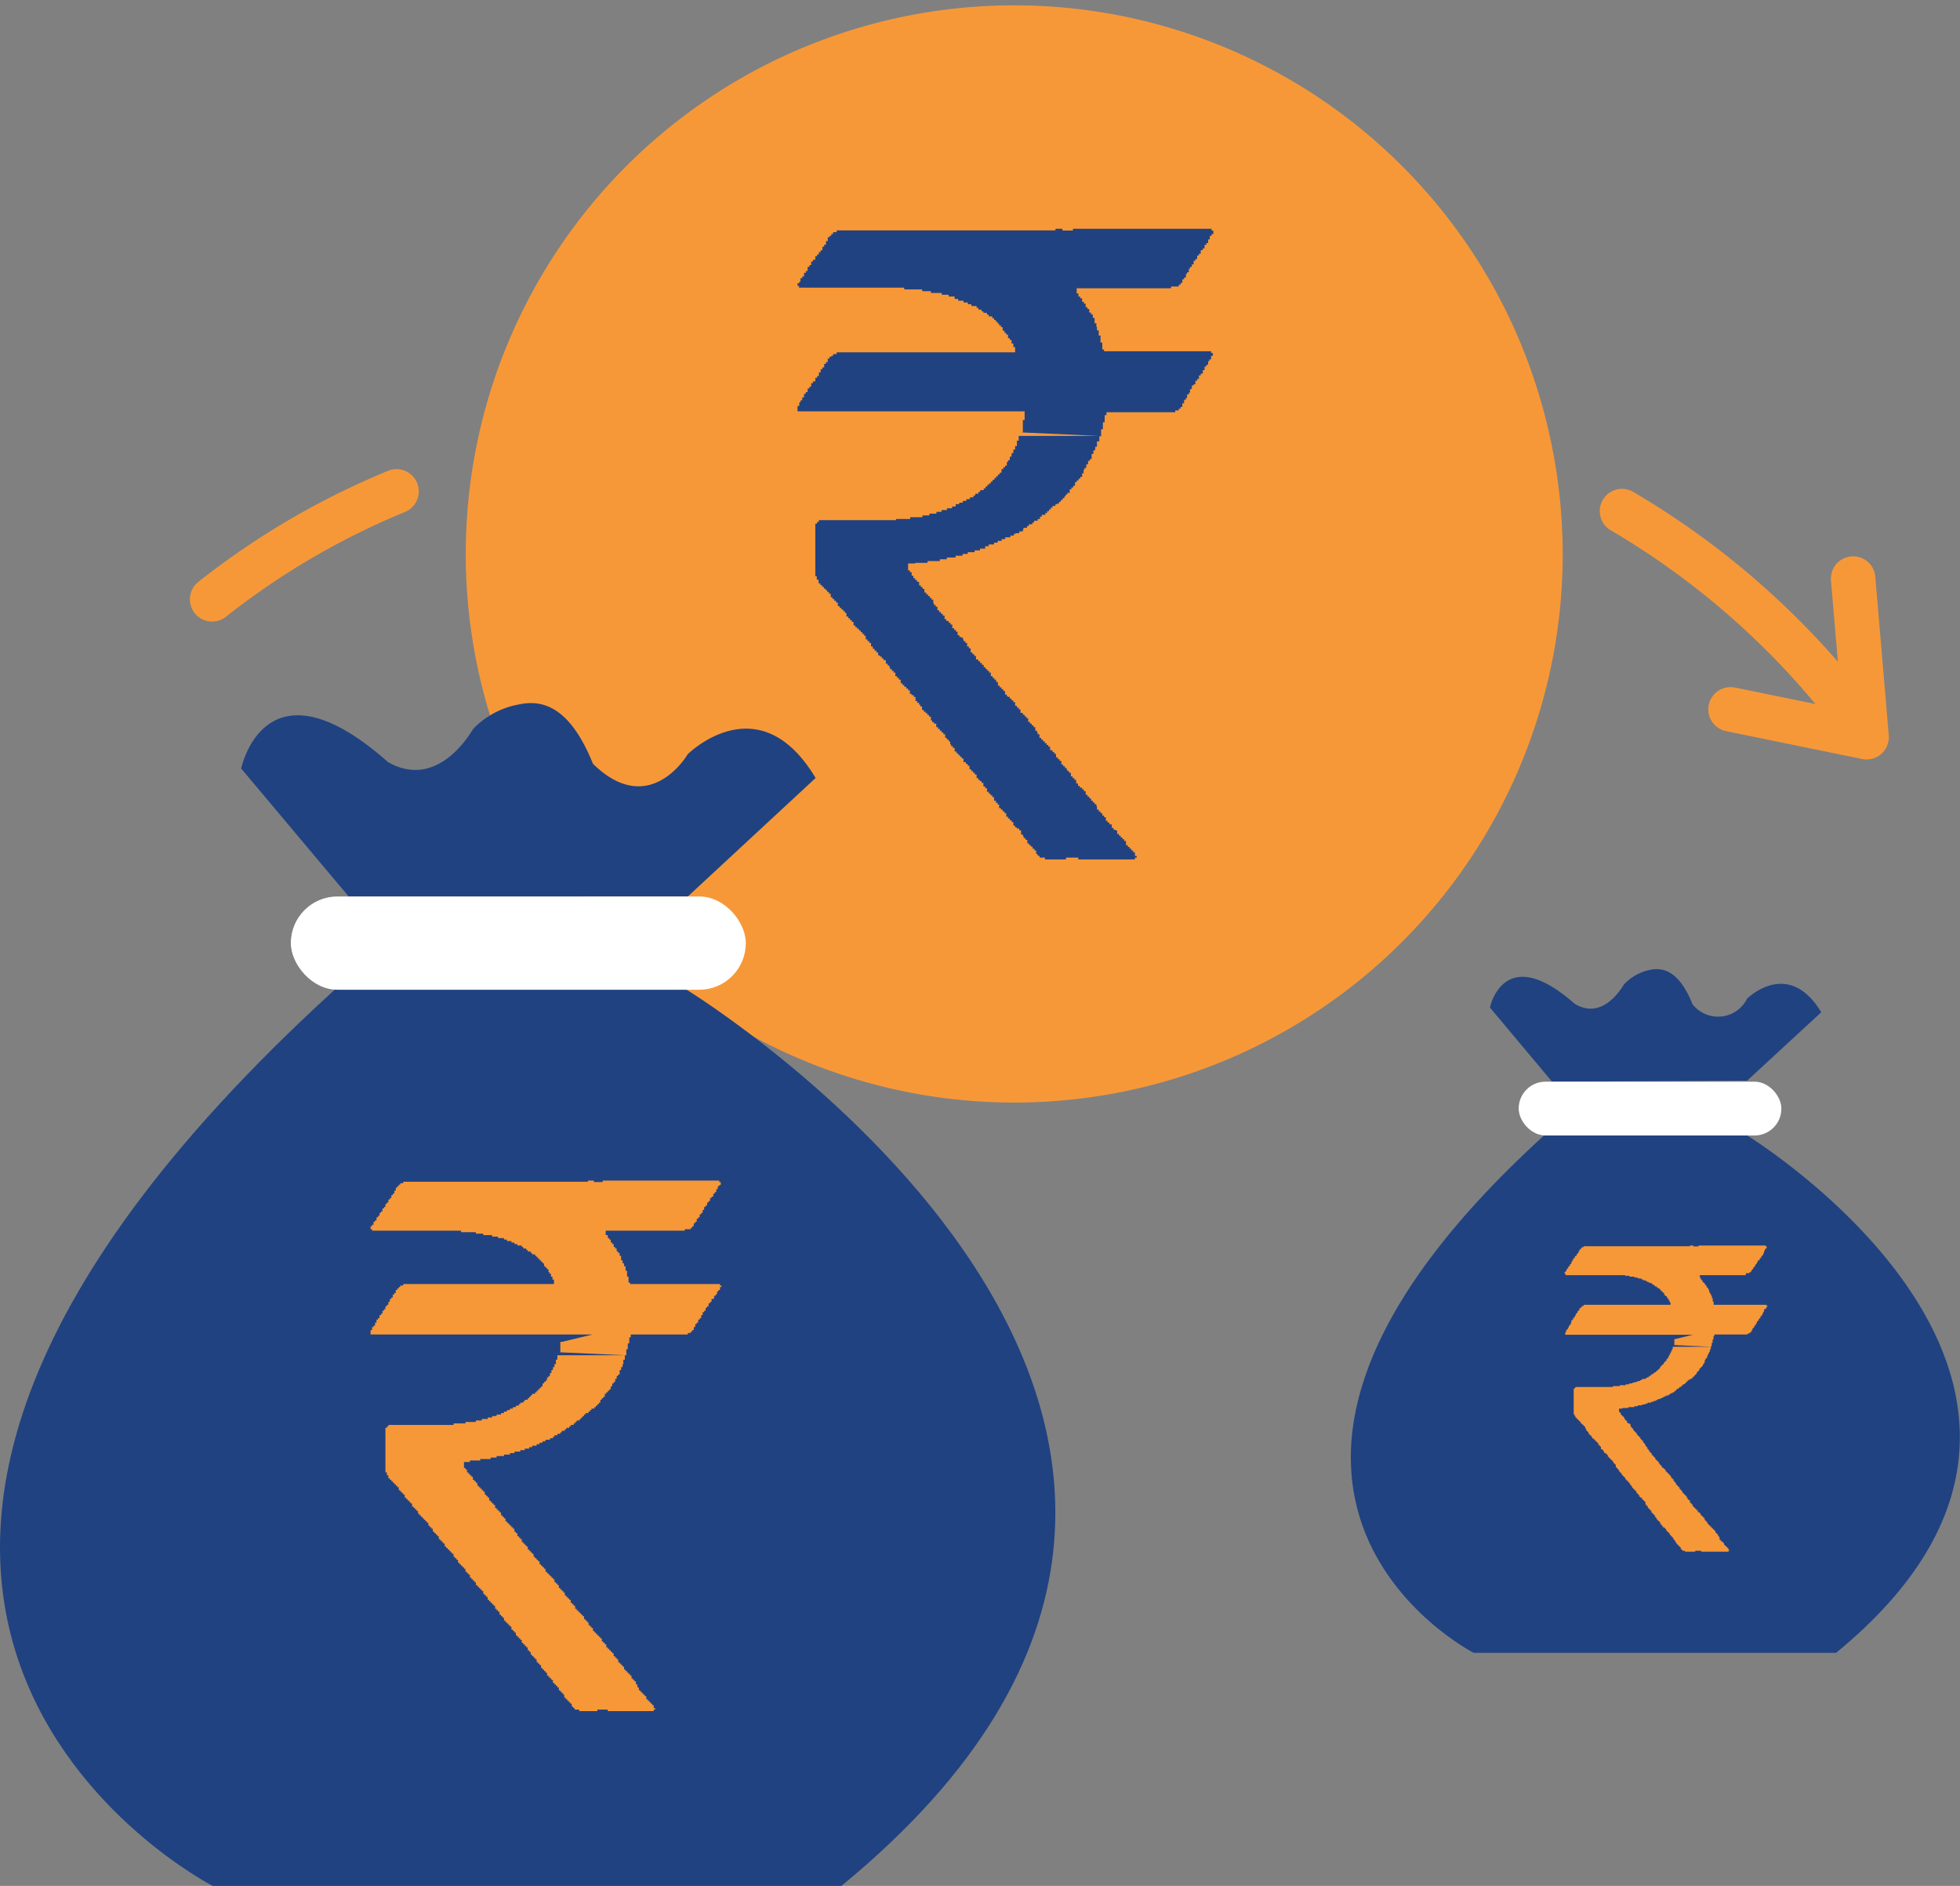
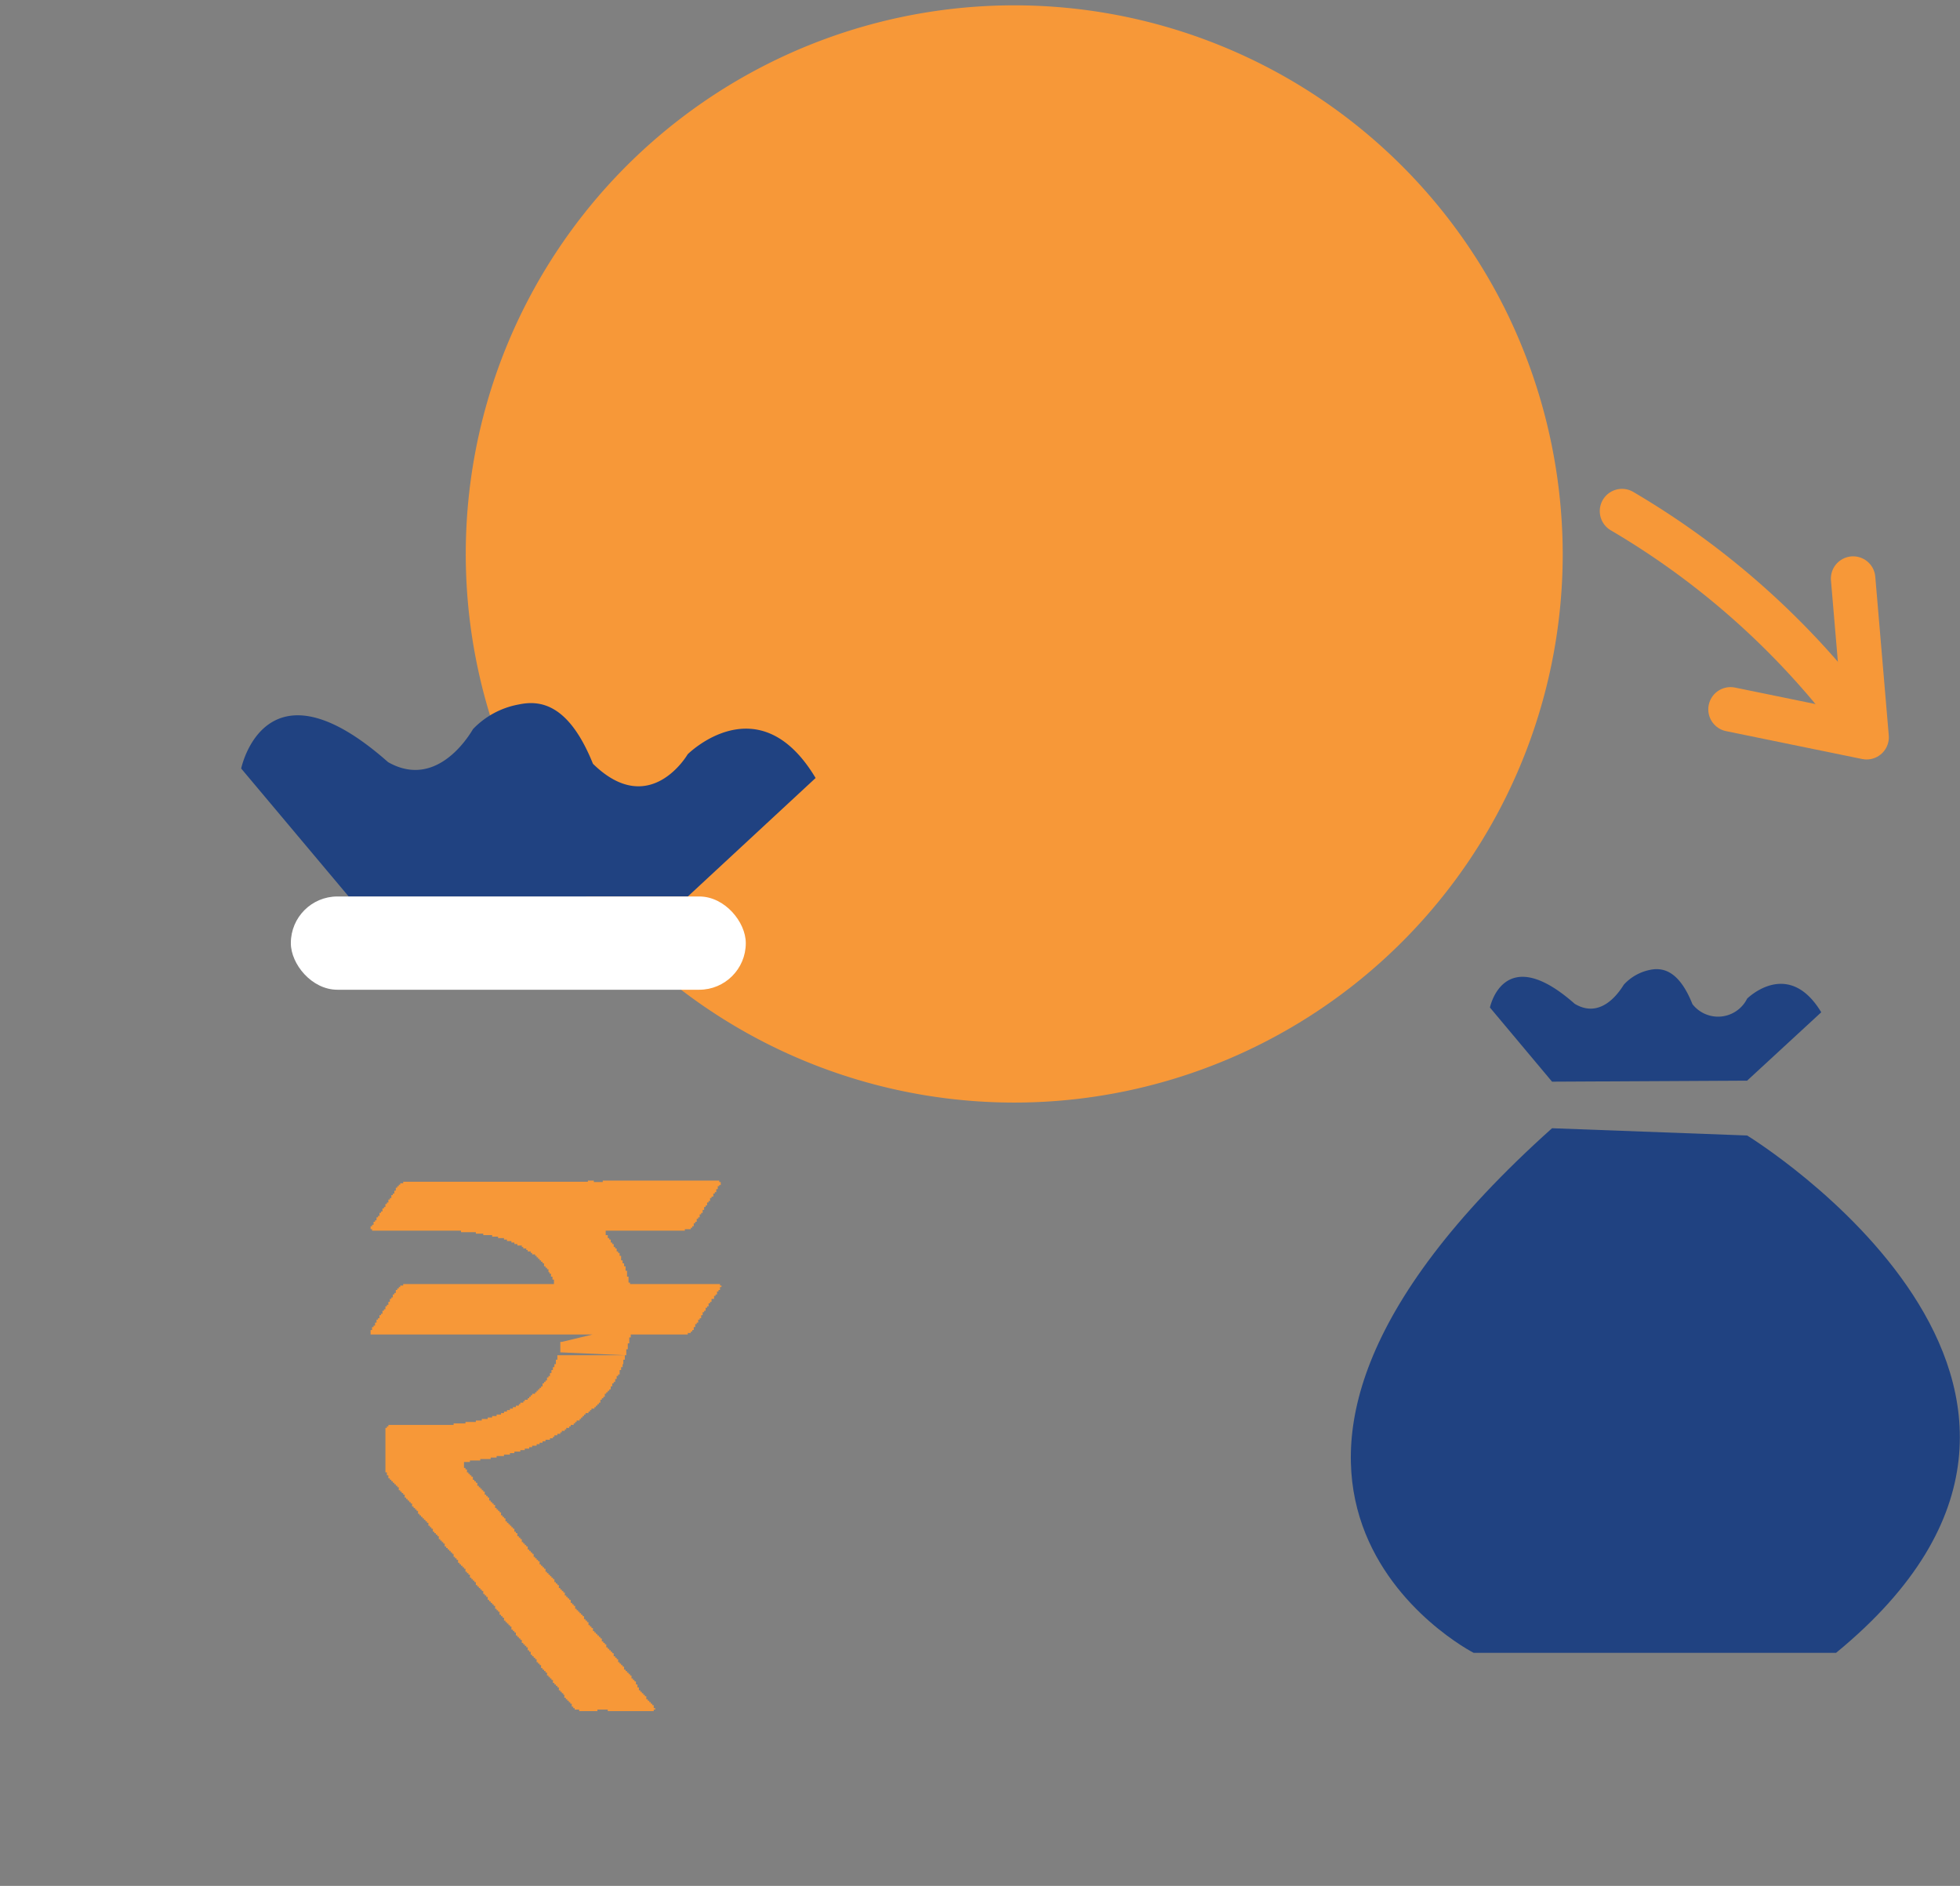
<svg xmlns="http://www.w3.org/2000/svg" viewBox="0 0 132.22 127.19">
  <rect x="0" y="0" width="132.22" height="127.19" fill="#808080" stroke="none" />
  <defs>
    <style>.cls-1{fill:#f79838;}.cls-2{fill:#204281;}.cls-3{fill:#fff;}.cls-4{fill:none;stroke:#f79838;stroke-linecap:round;stroke-linejoin:round;stroke-width:3px;}</style>
  </defs>
  <title>Asset 2</title>
  <g id="Layer_2" data-name="Layer 2">
    <g id="Isolation_Mode" data-name="Isolation Mode">
      <path class="cls-1" d="M101.69,21.17a37,37,0,1,0,3.73,16.18A37.32,37.32,0,0,0,101.69,21.17Z" />
-       <path class="cls-2" d="M71.2,15.43h.47v.12h.71v-.12h9.35v.12h.12v.24h-.12v.12h-.12v.24H81.5v.24h-.12v.12h-.12v.24h-.12v.12H81v.24h-.12v.12h-.12v.24h-.12v.12h-.12v.24h-.12V18h-.12v.12H80.2v.24h-.12v.12H80v.24h-.12v.12h-.12v.24h-.12v.12h-.12v.12H79v.12H72.63v.35h.12V20h.12v.12H73v.24h.12v.12h.12v.24h.12v.12h.12v.24h.12v.12h.12v.24h.12v.36h.12v.24H74v.24h.12v.35h.12v.47h.12v.47h.12v.12h7.22v.12h.12V24h-.12v.24h-.12v.12H81.5v.24h-.12v.12h-.12v.24h-.12v.24H81v.12h-.12v.24h-.12v.12h-.12v.24h-.12V26h-.12v.24h-.12v.24H80.2v.12h-.12v.24H80v.12h-.12v.24h-.12v.24h-.12v.12h-.12v.12h-.24v.12H74.64V28h-.12v.48H74.4v.47h-.12v.47h-.12v.35H74v.36h-.12v.24h-.12v.24h-.12v.35h-.12v.12h-.12v.24h-.12v.24h-.12v.12H73.1v.24H73v.24h-.12v.12h-.12v.12h-.12v.12h-.12v.24h-.12v.12h-.12v.12h-.12v.24H72v.12h-.12v.12H71.8v.12h-.12v.12h-.12v.12h-.12v.12h-.12V34H71.2v.12H71v.12h-.12v.12h-.12v.12h-.12v.12h-.12v.12h-.24v.12h-.12V35H70v.12h-.24v.12h-.12v.12h-.24v.12h-.12v.12h-.24v.12H69v.12h-.24v.12h-.24V36h-.12v.12h-.24v.12h-.35v.12h-.24v.12H67.3v.12h-.24v.12h-.36v.12h-.24V37h-.35v.12h-.36v.12h-.47v.12h-.35v.12h-.47v.12h-.59v.12h-.47v.12h-.83v.12h-.83V38h-.48v.47h.12v.12h.12v.24h.12V39h.12v.12h.12v.12H62v.24h.12v.12h.12v.12h.12v.24h.12v.12h.12v.12h.12v.12h.12v.12h.12v.24H63v.12h.12v.12h.12v.24h.12v.12h.12v.12h.12v.12h.12v.24h.12v.12H64v.12h.12v.12h.12v.24h.12v.12h.12v.12h.12v.24h.12v.12h.12V43h.12v.12H65v.12h.12v.12h.12v.24h.12v.12h.12V44h.12v.12h.12v.12h.12v.24H66v.12h.12v.12h.12v.12h.12V45h.12v.12h.12v.12h.12v.12h.12v.24h.12v.12h.12v.12h.12V46h.12v.24h.12v.12h.12v.12h.12v.12h.12v.24h.12v.12H68V47h.12v.12h.12v.12h.12v.12h.12v.24h.12v.12h.12v.12h.12v.24H69v.12h.12v.12h.12v.12h.12v.24h.12v.12h.12v.12h.12v.12h.12v.24h.12v.12H70v.12h.12v.24h.12v.12h.12V50h.12v.12h.12v.12h.12v.12h.12v.24H71v.12h.12v.12h.12v.24h.12v.12h.12v.12h.12v.24h.12v.12h.12v.12h.12v.12H72V52h.12v.12h.12v.24h.12v.12h.12v.12h.12v.24h.12V53h.12v.12H73v.12h.12v.12h.12v.24h.12v.12h.12v.12h.12V54h.12v.12h.12v.12h.12v.12H74v.24h.12v.12h.12v.12h.12V55h.12v.12h.12v.24h.12v.12h.12v.12H75v.24h.12v.12h.12V56h.12v.24h.12v.12h.12v.12h.12v.12h.12v.12h.12V57h.12v.12h.12v.12h.12v.12h.12v.12h.12v.24h.12v.12h-.12v.12H72.74v-.12h-.83v.12H70.49v-.12h-.36v-.12H70v-.12H69.9v-.24h-.12v-.12h-.12V57.1h-.12V57h-.12v-.12h-.12v-.24h-.12v-.12h-.12v-.12H69v-.12h-.12V56h-.12v-.12H68.6V55.8h-.12v-.12h-.12v-.24h-.12v-.12h-.12v-.12H68v-.12h-.12v-.24h-.12v-.12h-.12v-.12h-.12V54.5h-.12v-.24H67.3v-.12h-.12V54h-.12v-.24h-.12v-.12h-.12v-.12h-.12v-.12h-.12v-.24h-.12v-.12h-.12v-.24h-.12v-.12h-.12V52.6H66v-.12h-.12v-.24h-.12v-.12h-.12V52h-.12v-.12H65.4v-.24h-.12v-.12h-.12v-.12H65v-.24h-.12v-.12h-.12v-.12h-.12v-.12h-.12v-.12h-.12v-.24h-.12v-.12h-.12v-.12H64.1V50H64v-.12h-.12v-.12h-.12v-.24h-.12V49.4h-.12v-.12h-.12v-.12h-.12v-.12h-.12v-.24H63V48.7h-.12v-.12H62.8v-.24h-.12v-.12h-.12V48.1h-.12V48h-.12v-.12h-.12v-.24h-.12v-.12H62v-.12h-.12v-.12h-.12V47h-.12v-.12H61.5V46.8h-.12v-.24h-.12v-.12h-.12v-.12H61v-.12h-.12v-.12h-.12v-.24h-.12v-.12h-.12v-.12h-.12v-.24h-.12v-.12h-.12v-.12h-.12V45H60v-.12h-.12v-.12h-.12v-.24H59.6v-.12h-.12v-.12h-.12V44.2h-.12V44h-.12v-.12H59v-.12h-.12V43.6h-.12v-.24h-.12v-.12h-.12v-.12h-.12v-.24H58.3v-.12h-.12v-.12h-.12v-.12h-.12v-.12h-.12V42.3h-.12v-.12h-.12v-.24h-.12v-.12h-.12v-.12h-.12v-.12h-.12v-.24H57v-.12h-.12v-.12h-.12V41h-.12v-.12h-.12v-.24h-.12v-.12h-.12v-.12h-.12v-.12h-.12v-.24h-.12v-.12h-.12v-.12H55.7V39.7h-.12v-.12h-.12v-.12h-.12v-.12h-.12v-.24h-.12v-.24H55V35.32h.12V35.2h.12v-.12h5.21V35h.95v-.12h.83v-.12h.47v-.12h.47v-.12h.35v-.12h.36v-.12h.35v-.12h.24V34h.24V33.9h.24v-.12h.24v-.12h.24v-.12h.24v-.12h.12v-.12H66v-.12h.12v-.12h.24v-.12h.12v-.12h.12v-.12h.12V32.6h.12v-.12h.12v-.12h.12v-.12h.12v-.12h.12V32h.12v-.12h.12v-.24h.12v-.12h.12v-.12h.12v-.24H68v-.12h.12v-.24h.12v-.24h.12v-.24h.12v-.24h.12v-.36h.12V29.4h5.44l-5.33-.24H69v-.83h.12v-.59H53.8v-.36h.12v-.24H54V27h.12V26.8h.12v-.24h.12v-.12h.12V26.2h.12v-.12h.12v-.24h.12v-.12H55v-.24h.12v-.12h.12v-.24h.12V24.9h.12v-.12h.12v-.24h.12v-.12h.12v-.24h.12v-.12h.12V24h.12v-.12h.24v-.12H68.48v-.35h-.12v-.24h-.12v-.24h-.12v-.12H68v-.24h-.12v-.12h-.12V22.3h-.12v-.24h-.12v-.12h-.12v-.12H67.3V21.7h-.12v-.12h-.12v-.12h-.12v-.12h-.24v-.12h-.12v-.12h-.24V21h-.12v-.12H66v-.12h-.12v-.12h-.35v-.12h-.24V20.4H65v-.12h-.36v-.12h-.24V20H64v-.12h-.47v-.12H62.8v-.12h-.59v-.12H61v-.12h-7.1v-.12H53.8V19.1h.12V19H54v-.24h.12v-.12h.12v-.24h.12v-.12h.12V18h.12v-.12h.12v-.24h.12v-.12H55v-.24h.12v-.12h.12V17h.12v-.12h.12v-.24h.12V16.5h.12v-.24h.12V16h.12V15.9h.12v-.12h.12v-.12h.24v-.12H71.2Z" />
      <path class="cls-2" d="M104.7,72.95l-4.19-5s.92-4.49,5.72-.25c1.67,1,2.86-.56,3.31-1.29a3.27,3.27,0,0,1,1.77-1c.82-.17,1.94,0,2.86,2.31a2.19,2.19,0,0,0,3.69-.37s2.77-2.77,5,.92l-5,4.61Z" />
      <path class="cls-2" d="M117.86,76.58s27.81,17,6,34.89H99.41s-21.78-11.14,5.29-35.38Z" />
-       <rect class="cls-3" x="102.45" y="72.95" width="17.72" height="3.63" rx="1.81" ry="1.81" />
-       <path class="cls-1" d="M114,84h.23v.06h.35V84h4.54v.06h.06v.12h-.06v.06h-.06v.12H119v.11H119v.06h-.06v.12h-.06v.06h-.06v.11h-.06v.06h-.06V85h-.06V85h-.06v.12h-.06v.11h-.06v.06h-.06v.12h-.06v.06h-.06v.11h-.06v.06h-.06v.11h-.06v.06H118v.06h-.23V86h-3.1v.17h.06v.12h.06v.06h.06v.11h.06v.06H115v.11h.06v.06h.06v.12h.06v.06h.06v.11h.06v.17h.06v.11h.06v.12h.06v.17h.06v.23h.06V88h.06V88h3.51v.06h.06v.06h-.06v.11h-.06v.06H119v.12H119v.06h-.06v.12h-.06v.12h-.06v.06h-.06v.12h-.06v.06h-.06v.11h-.06v.06h-.06v.12h-.06v.11h-.06v.06h-.06v.12h-.06v.06h-.06v.12h-.06v.11h-.06v.06H118v.06h-.11V90h-2.24v.11h-.06v.23h-.06v.23h-.06v.23h-.06V91h-.06v.17h-.06v.11h-.06v.12h-.06v.17h-.06v.06h-.06v.11h-.06v.12H115v.06h-.06V92h-.06v.12h-.06v.06h-.06v.06h-.06v.06h-.06v.12h-.06v.06h-.06v.06h-.06v.12h-.06v.06h-.06v.06h-.06v.06h-.06v.06h-.06v.06h-.06V93h-.06V93H114v.06h-.11v.06h-.06v.06h-.06v.06h-.06v.06h-.06v.06h-.12v.06h-.06v.06h-.06v.06h-.11v.06h-.06v.06h-.11v.06h-.06v.06H113v.06h-.06v.06h-.11v.06h-.12V94h-.06v.06h-.11v.06h-.17v.06h-.12v.06h-.12v.06H112v.06h-.17v.06h-.11v.06h-.17v.06h-.17v.06h-.23v.06H111v.06h-.23v.06h-.29v.06h-.23v.06h-.4v.06h-.4V95h-.23v.23h.06v.06h.06v.12h.06v.06h.06v.06h.06v.06h.06v.12h.06v.06h.06v.06h.06v.12h.06V96h.06V96h.06v.06h.06v.06H110v.11h.06v.06h.06v.06h.06v.12h.06v.06h.06v.06h.06v.06h.06v.11h.06v.06h.06v.06h.06v.06h.06v.11h.06v.06h.06v.06h.06v.12h.06v.06h.06v.06H111v.06H111v.06h.06v.06h.06v.12h.06v.06h.06v.11h.06v.06h.06V98h.06v.12h.06v.06h.06v.06h.06v.06h.06v.11h.06v.06h.06v.06h.06v.06h.06v.11h.06v.06H112v.06h.06v.06h.06v.11h.06V99h.06v.06h.06v.06h.06v.11h.06v.06h.06v.06h.06v.06h.06v.06h.06v.06h.06v.12h.06v.06h.06v.06h.06v.12h.06v.06H113V100H113V100h.06v.12h.06v.06h.06v.06h.06v.06h.06v.12h.06v.06h.06v.06h.06v.12h.06v.06h.06v.06h.06v.06h.06v.06h.06V101h.06v.11h.06v.06H114v.06H114v.11h.06v.06h.06v.06h.06v.12h.06v.06h.06v.06h.06v.06h.06v.06h.06v.06h.06v.11h.06V102h.06v.06h.06v.11h.06v.06h.06v.06h.06v.06h.06v.06H115v.12h.06v.06h.06v.06h.06v.11h.06v.06h.06v.06h.06v.06h.06V103h.06v.06h.06v.06h.06v.06h.06v.06h.06v.12h.06v.06h.06v.06h.06v.12h.06v.06H116v.06H116v.12h.06v.06h.06v.06h.06V104h.06v.06h.06v.12h.06v.06h.06v.06h.06v.06h.06v.06h.06v.11h.06v.06h-.06v.06h-1.84v-.06h-.4v.06h-.69v-.06h-.17v-.06h-.06v-.06h-.06v-.12h-.06v-.06h-.06v-.06h-.06v-.06h-.06v-.06h-.06V104H113v-.06H113v-.06h-.06v-.06h-.06v-.12h-.06v-.06h-.06v-.06h-.06v-.06h-.06v-.11h-.06v-.06h-.06v-.06h-.06v-.06h-.06v-.11h-.06v-.06h-.06V103h-.06V103h-.06v-.11h-.06v-.06h-.06v-.06H112v-.11h-.06v-.06h-.06v-.06h-.06v-.06h-.06v-.11h-.06v-.06h-.06v-.12h-.06v-.06h-.06v-.06h-.06V102h-.06v-.12h-.06v-.06h-.06v-.06h-.06v-.06h-.06v-.12h-.06v-.06h-.06v-.06H111v-.12H111v-.06h-.06v-.06h-.06v-.06h-.06v-.06h-.06V101h-.06V101h-.06v-.06h-.06v-.12h-.06v-.06h-.06v-.06h-.06v-.12h-.06v-.06h-.06v-.06h-.06v-.06h-.06v-.06h-.06v-.11h-.06v-.06H110v-.06h-.06V100h-.06v-.06h-.06v-.06h-.06v-.06h-.06v-.06h-.06v-.11h-.06v-.06h-.06v-.06h-.06v-.06h-.06v-.11h-.06v-.06h-.06v-.06h-.06v-.11h-.06v-.06h-.06V99h-.06v-.06H109v-.06H109v-.11h-.06v-.06h-.06v-.06h-.06v-.11h-.06v-.06h-.06v-.06h-.06v-.06h-.06v-.06h-.06v-.06h-.06v-.12h-.06v-.06h-.06V98h-.06V98h-.06v-.12h-.06V97.8h-.06v-.06H108v-.06H108v-.12h-.06v-.06h-.06v-.06h-.06v-.12h-.06v-.06h-.06v-.06h-.06v-.06h-.06v-.06h-.06v-.06h-.06V97h-.06v-.12h-.06v-.06h-.06v-.06h-.06v-.06h-.06v-.12h-.06v-.06h-.06v-.06H107v-.06H107v-.06h-.06v-.12h-.06v-.06h-.06v-.06h-.06v-.06h-.06V96h-.06V95.9h-.06v-.06h-.06v-.06h-.06v-.06h-.06v-.06h-.06v-.06h-.06V95.5h-.06v-.11h-.06V93.66h.06V93.6h.06v-.06h2.53v-.06h.46v-.06h.4v-.06h.23v-.06h.23v-.06h.17V93.2h.17v-.06h.17v-.06h.12V93h.11V93H111v-.06h.11v-.06h.12V92.8h.11v-.06h.06v-.06h.12v-.06h.06v-.06h.11v-.06h.06v-.06h.06V92.4h.06v-.06h.06v-.06h.06v-.06H112v-.06h.06v-.06h.06v-.06h.06V92h.06v-.11h.06v-.06h.06v-.06h.06v-.11h.06v-.06h.06v-.12h.06v-.11h.06v-.12h.06v-.11h.06V91h.06v-.17h2.64l-2.59-.12h.06v-.4H113l1.2-.29h-8.61v-.17h.06V89.7h.06v-.06h.06v-.11h.06v-.12h.06v-.06h.06v-.11H106v-.06H106v-.12h.06V89h.06v-.11h.06v-.06h.06v-.11h.06V88.6h.06v-.06h.06v-.11h.06v-.06h.06v-.12h.06V88.2h.06v-.06h.06v-.06h.11V88h5.86v-.17h-.06v-.12h-.06v-.11h-.06v-.06h-.06v-.12h-.06V87.4h-.06v-.06h-.06v-.12h-.06v-.06h-.06v-.06h-.06v-.06h-.06V87H112v-.06h-.06v-.06h-.12v-.06h-.06v-.06h-.12v-.06h-.06v-.06h-.11v-.06h-.06v-.06h-.17v-.06h-.12v-.06H111v-.06h-.17v-.06h-.11v-.06h-.23v-.06h-.23v-.06h-.34v-.06h-.29V86h-.57V86h-3.45V85.9h-.06v-.12h.06v-.06h.06v-.12h.06v-.06h.06v-.11h.06v-.06h.06v-.12H106v-.06H106V85.1h.06V85h.06v-.11h.06v-.06h.06v-.12h.06V84.7h.06v-.12h.06v-.06h.06v-.11h.06v-.12h.06v-.06h.06v-.06h.06v-.06h.11v-.06H114Z" />
      <path class="cls-2" d="M23.52,60.46l-7.25-8.63s1.6-7.78,9.91-.43c2.9,1.65,5-1,5.73-2.23A5.67,5.67,0,0,1,35,47.51c1.42-.3,3.36-.07,5,4,3.84,3.76,6.39-.64,6.39-.64s4.8-4.8,8.63,1.6l-8.63,8Z" />
-       <path class="cls-2" d="M46.32,66.75s48.17,29.46,10.44,60.44H14.35s-37.73-19.3,9.17-61.29Z" />
      <rect class="cls-3" x="19.62" y="60.46" width="30.69" height="6.29" rx="3.14" ry="3.14" />
      <path class="cls-1" d="M39.66,79.62h.4v.1h.6v-.1h7.86v.1h.1v.2h-.1V80h-.1v.2h-.1v.2h-.1v.1h-.1v.2H48v.1h-.1V81h-.1v.1h-.1v.2h-.1v.1h-.1v.2h-.1v.2h-.1v.1h-.1v.2h-.1v.1H47v.2h-.1v.1h-.1v.2h-.1v.1h-.1v.1h-.4V83H40.86v.3H41v.2h.1v.1h.1v.2h.1v.1h.1v.2h.1v.1h.1v.2h.1v.1h.1v.2h.1V85H42v.2h.1v.2h.1v.3h.1v.4h.1v.4h.1v.1h6.07v.1h.1v.1h-.1V87h-.1v.1h-.1v.2h-.1v.1h-.1v.2H48v.2h-.1v.1h-.1v.2h-.1v.1h-.1v.2h-.1v.1h-.1v.2h-.1v.2h-.1V89h-.1v.2H47v.1h-.1v.2h-.1v.2h-.1v.1h-.1v.1h-.2V90H42.55v.2h-.1v.4h-.1V91h-.1v.4h-.1v.3h-.1V92H42v.2h-.1v.2h-.1v.3h-.1v.1h-.1V93h-.1v.2h-.1v.1h-.1v.2h-.1v.2h-.1v.1H41v.1h-.1V94h-.1v.2h-.1v.1h-.1v.1h-.1v.2h-.1v.1h-.1v.1h-.1v.1h-.1v.1H40V95h-.1v.1h-.1v.1h-.1v.1h-.2v.1h-.1v.1h-.1v.1h-.1v.1h-.1v.1h-.2v.1h-.1V96h-.1v.1h-.2v.1h-.1v.1h-.2v.1h-.1v.1h-.2v.1h-.1v.1h-.2v.1h-.2v.1h-.1V97h-.2v.1h-.3v.1h-.2v.1h-.2v.1h-.2v.1h-.3v.1h-.2v.1h-.3v.1h-.3v.1h-.4V98h-.3v.1H34v.1h-.5v.1h-.4v.1h-.7v.1h-.7v.1h-.4V99h.1v.1h.1v.2h.1v.1h.1v.1h.1v.1h.1v.2H32v.1h.1v.1h.1v.2h.1v.1h.1v.1h.1v.1h.1v.1h.1v.2h.1v.1h.1v.1H33v.2h.1v.1h.1v.1h.1v.1h.1v.2h.1v.1h.1v.1h.1v.1h.1v.2h.1v.1H34v.1h.1v.2h.1v.1h.1v.1h.1v.1h.1v.1h.1v.1h.1v.2h.1v.1h.1v.2H35v.1h.1v.1h.1v.2h.1v.1h.1v.1h.1v.1h.1v.2h.1v.1h.1v.1h.1v.1H36v.2h.1v.1h.1v.1h.1v.1h.1v.2h.1v.1h.1v.1h.1v.1h.1v.2h.1v.1H37v.1h.1v.1h.1v.1h.1v.1h.1v.2h.1v.1h.1v.1h.1v.2h.1v.1h.1v.1H38v.1h.1v.2h.1v.1h.1v.1h.1v.1h.1v.2h.1v.1h.1v.1h.1v.2h.1v.1H39v.1h.1v.1h.1v.1h.1v.1h.1v.2h.1v.1h.1v.1h.1v.2h.1v.1h.1v.1H40v.2h.1v.1h.1v.1h.1v.1h.1v.1h.1v.1h.1v.2h.1v.1h.1v.1h.1v.2H41v.1h.1v.1h.1v.1h.1v.1h.1v.2h.1v.1h.1v.1h.1v.2h.1v.1h.1v.1H42v.1h.1v.2h.1v.1h.1v.1h.1v.1h.1v.1h.1v.2h.1v.1h.1v.1h.1v.2h.1v.1H43v.1h.1v.2h.1v.1h.1v.1h.1v.1h.1v.1h.1v.2h.1v.1h.1v.1h.1v.1H44v.1h.1v.2h.1v.1h-.1v.1H41v-.1h-.7v.1H39.07v-.1h-.3v-.1h-.1v-.1h-.1v-.2h-.1v-.1h-.1v-.1h-.1v-.1h-.1v-.1h-.1v-.2H38v-.1h-.1v-.1h-.1V114h-.1v-.2h-.1v-.1h-.1v-.1h-.1v-.1h-.1v-.2h-.1v-.1h-.1v-.1H37V113h-.1v-.2h-.1v-.1h-.1v-.1h-.1v-.1h-.1v-.2h-.1v-.1h-.1v-.1h-.1v-.2h-.1v-.1H36v-.1h-.1v-.1h-.1v-.2h-.1v-.1h-.1v-.2h-.1V111h-.1v-.1h-.1v-.1h-.1v-.2h-.1v-.1H35v-.1h-.1v-.1h-.1v-.2h-.1V110h-.1v-.1h-.1v-.2h-.1v-.1h-.1v-.1h-.1v-.1h-.1v-.1H34v-.2h-.1V109h-.1v-.1h-.1v-.2h-.1v-.1h-.1v-.1h-.1v-.2h-.1v-.1h-.1v-.1h-.1V108H33v-.1h-.1v-.2h-.1v-.1h-.1v-.1h-.1v-.2h-.1v-.1h-.1v-.1h-.1V107h-.1v-.1h-.1v-.2H32v-.1h-.1v-.1h-.1v-.1h-.1v-.2h-.1v-.1h-.1V106h-.1v-.2h-.1v-.1h-.1v-.1h-.1v-.1H31v-.1h-.1v-.2h-.1v-.1h-.1V105h-.1v-.2h-.1v-.1h-.1v-.1h-.1v-.1h-.1v-.1h-.1v-.1H30v-.2h-.1V104h-.1v-.1h-.1v-.1h-.1v-.2h-.1v-.1h-.1v-.1h-.1v-.1h-.1v-.2h-.1V103H29v-.1h-.1v-.2h-.1v-.1h-.1v-.1h-.1v-.1h-.1v-.1h-.1v-.1h-.1v-.1h-.1v-.2h-.1v-.1H28v-.1h-.1v-.1h-.1v-.2h-.1v-.1h-.1v-.1h-.1v-.1h-.1V101h-.1v-.2h-.1v-.1h-.1v-.1H27v-.1h-.1v-.2h-.1v-.1h-.1v-.1h-.1V100h-.1v-.1h-.1v-.1h-.1v-.1h-.1v-.2h-.1v-.2H26v-3h.1v-.1h.1v-.1H30.6V96h.8v-.1h.7v-.1h.4v-.1h.4v-.1h.3v-.1h.3v-.1h.3v-.1H34v-.1h.2v-.1h.2V95h.2v-.1h.2v-.1H35v-.1h.1v-.1h.2v-.1h.1v-.1h.2v-.1h.1v-.1h.1v-.1h.1v-.1H36V94h.1v-.1h.1v-.1h.1v-.1h.1v-.1h.1v-.1h.1v-.2h.1v-.1h.1v-.1h.1v-.2H37v-.1h.1v-.2h.1v-.2h.1v-.2h.1V92h.1v-.3h.1v-.3h4.58l-4.48-.2h.1v-.7h.1l2.08-.5H25v-.3h.1v-.2h.1v-.1h.1v-.2h.1V89h.1v-.1h.1v-.2h.1v-.1h.1v-.2h.1v-.1H26v-.2h.1V88h.1v-.2h.1v-.2h.1v-.1h.1v-.2h.1v-.1h.1V87h.1v-.1h.1v-.1H27v-.1h.2v-.1H37.37v-.3h-.1v-.2h-.1v-.2h-.1v-.1H37v-.2h-.1v-.1h-.1v-.1h-.1v-.2h-.1v-.1h-.1V85h-.1v-.1h-.1v-.1h-.1v-.1h-.1v-.1h-.2v-.1h-.1v-.1h-.2v-.1h-.1v-.1h-.2v-.1h-.1V84h-.3v-.1h-.2v-.1h-.2v-.1h-.3v-.1H34v-.1h-.4v-.1h-.4v-.1h-.6v-.1h-.5v-.1h-1V83h-6v-.1H25v-.2h.1v-.1h.1v-.2h.1v-.1h.1v-.2h.1V82h.1v-.2h.1v-.1h.1v-.2h.1v-.1H26v-.2h.1v-.1h.1v-.2h.1v-.1h.1v-.2h.1v-.1h.1v-.2h.1v-.2h.1V80h.1v-.1H27v-.1h.2v-.1H39.66Z" />
      <path class="cls-4" d="M109.42,34.47a54.18,54.18,0,0,1,15.75,14" />
-       <path class="cls-4" d="M14.31,40.42a51.82,51.82,0,0,1,12.44-7.28" />
      <polyline class="cls-4" points="125.01 39.02 125.92 49.72 116.74 47.84" />
    </g>
  </g>
</svg>